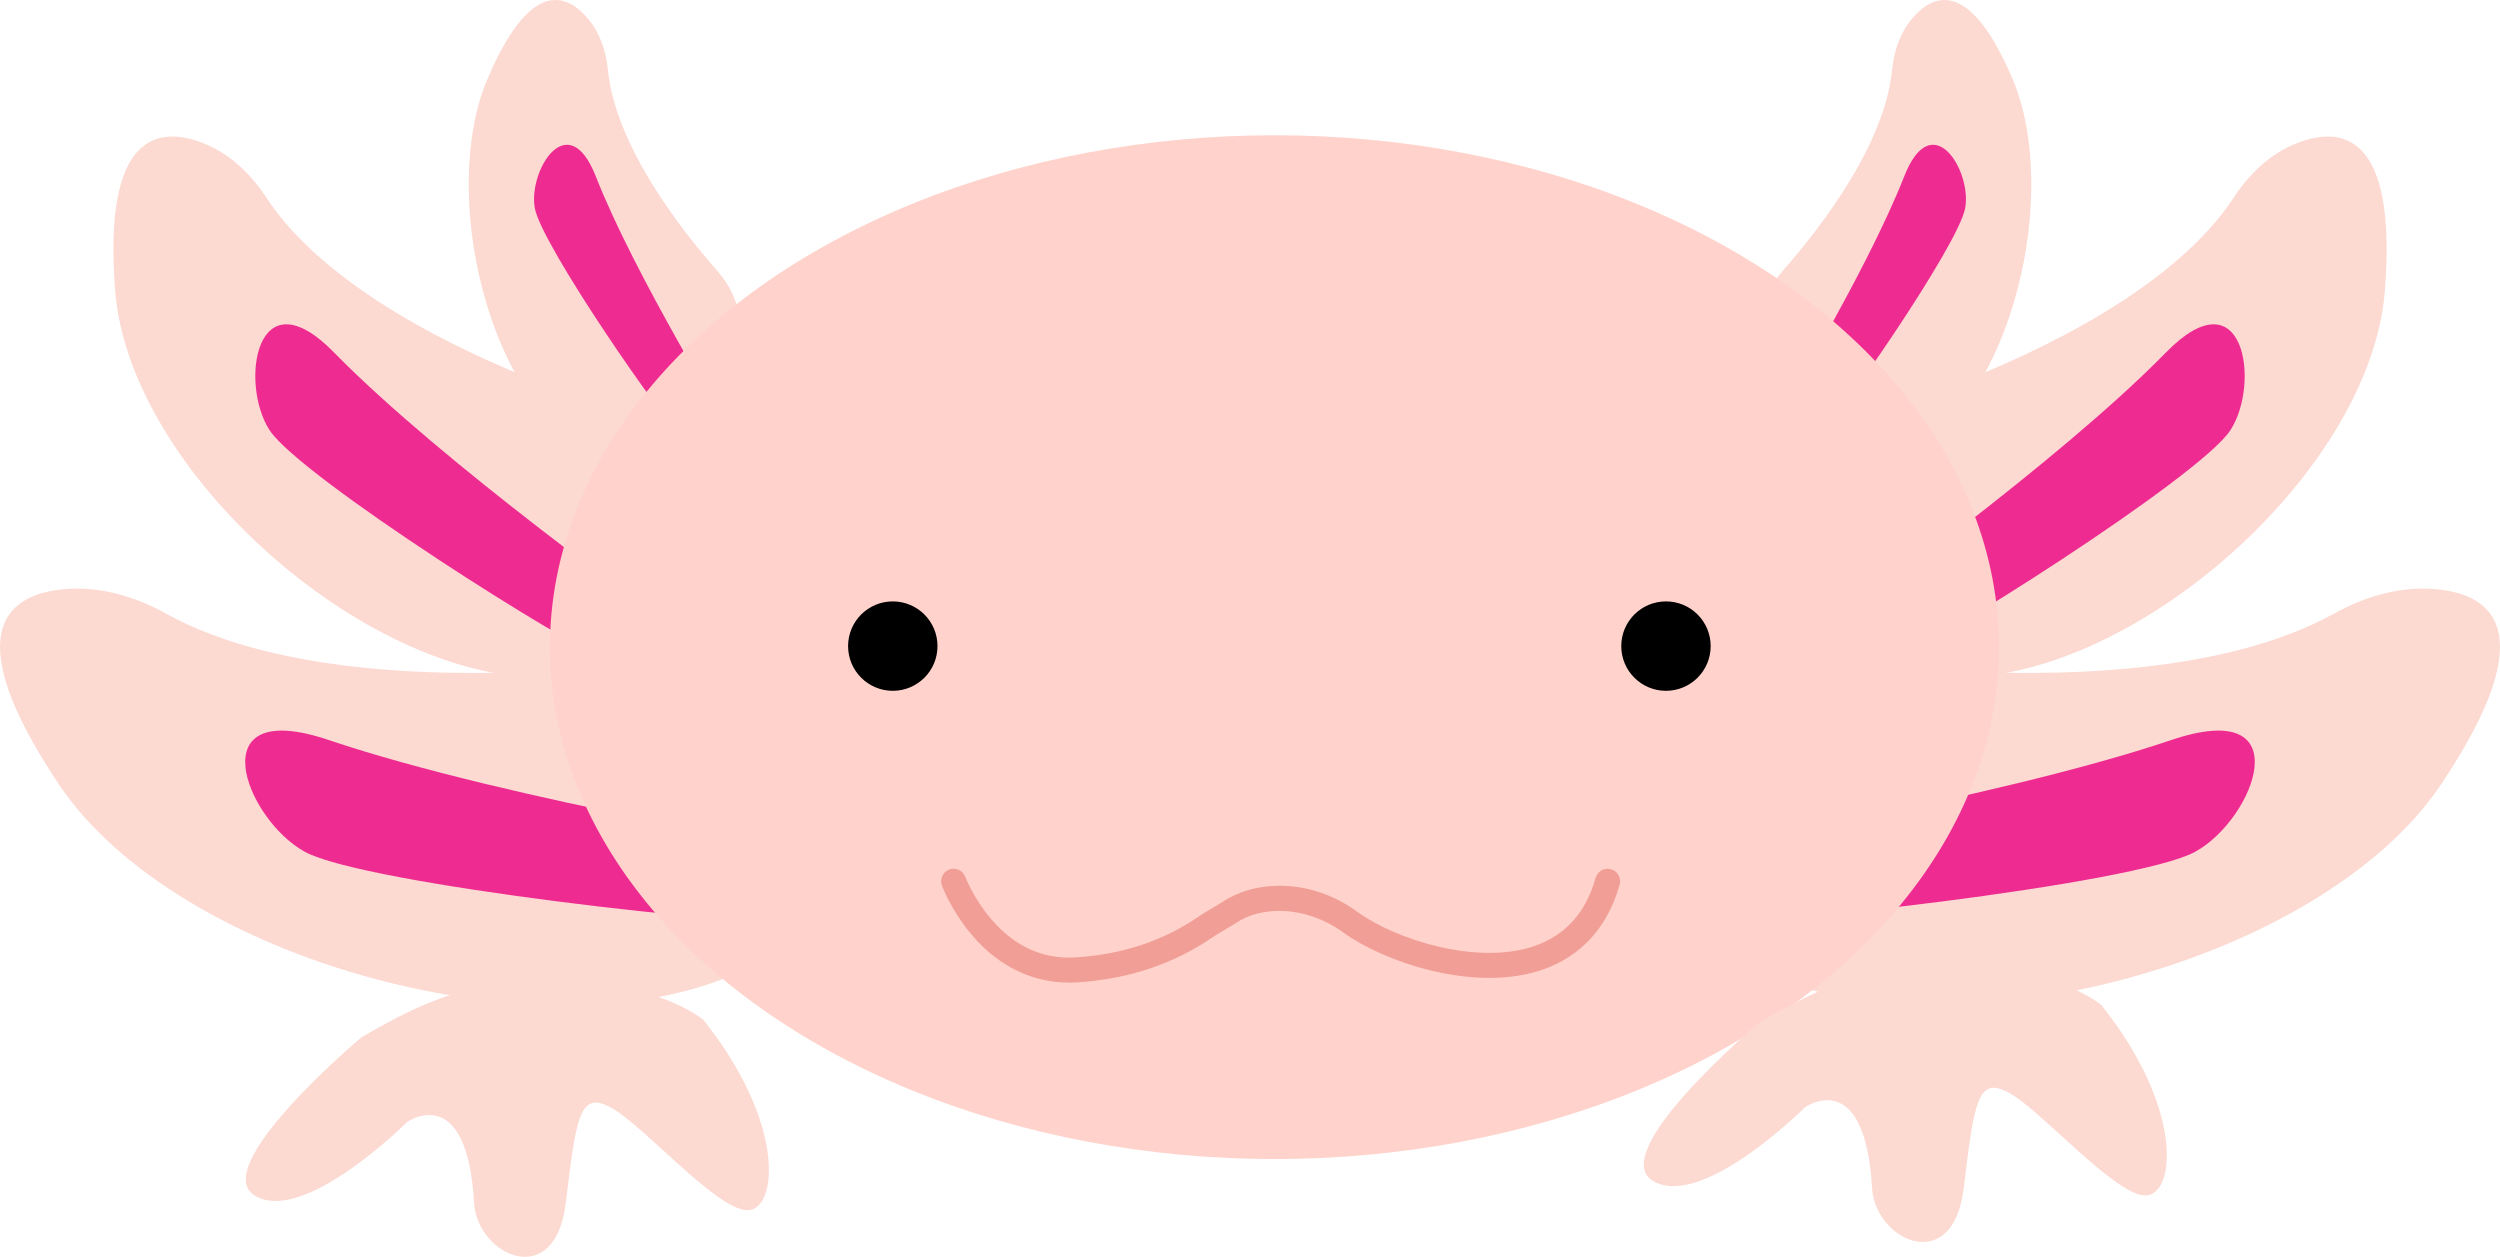
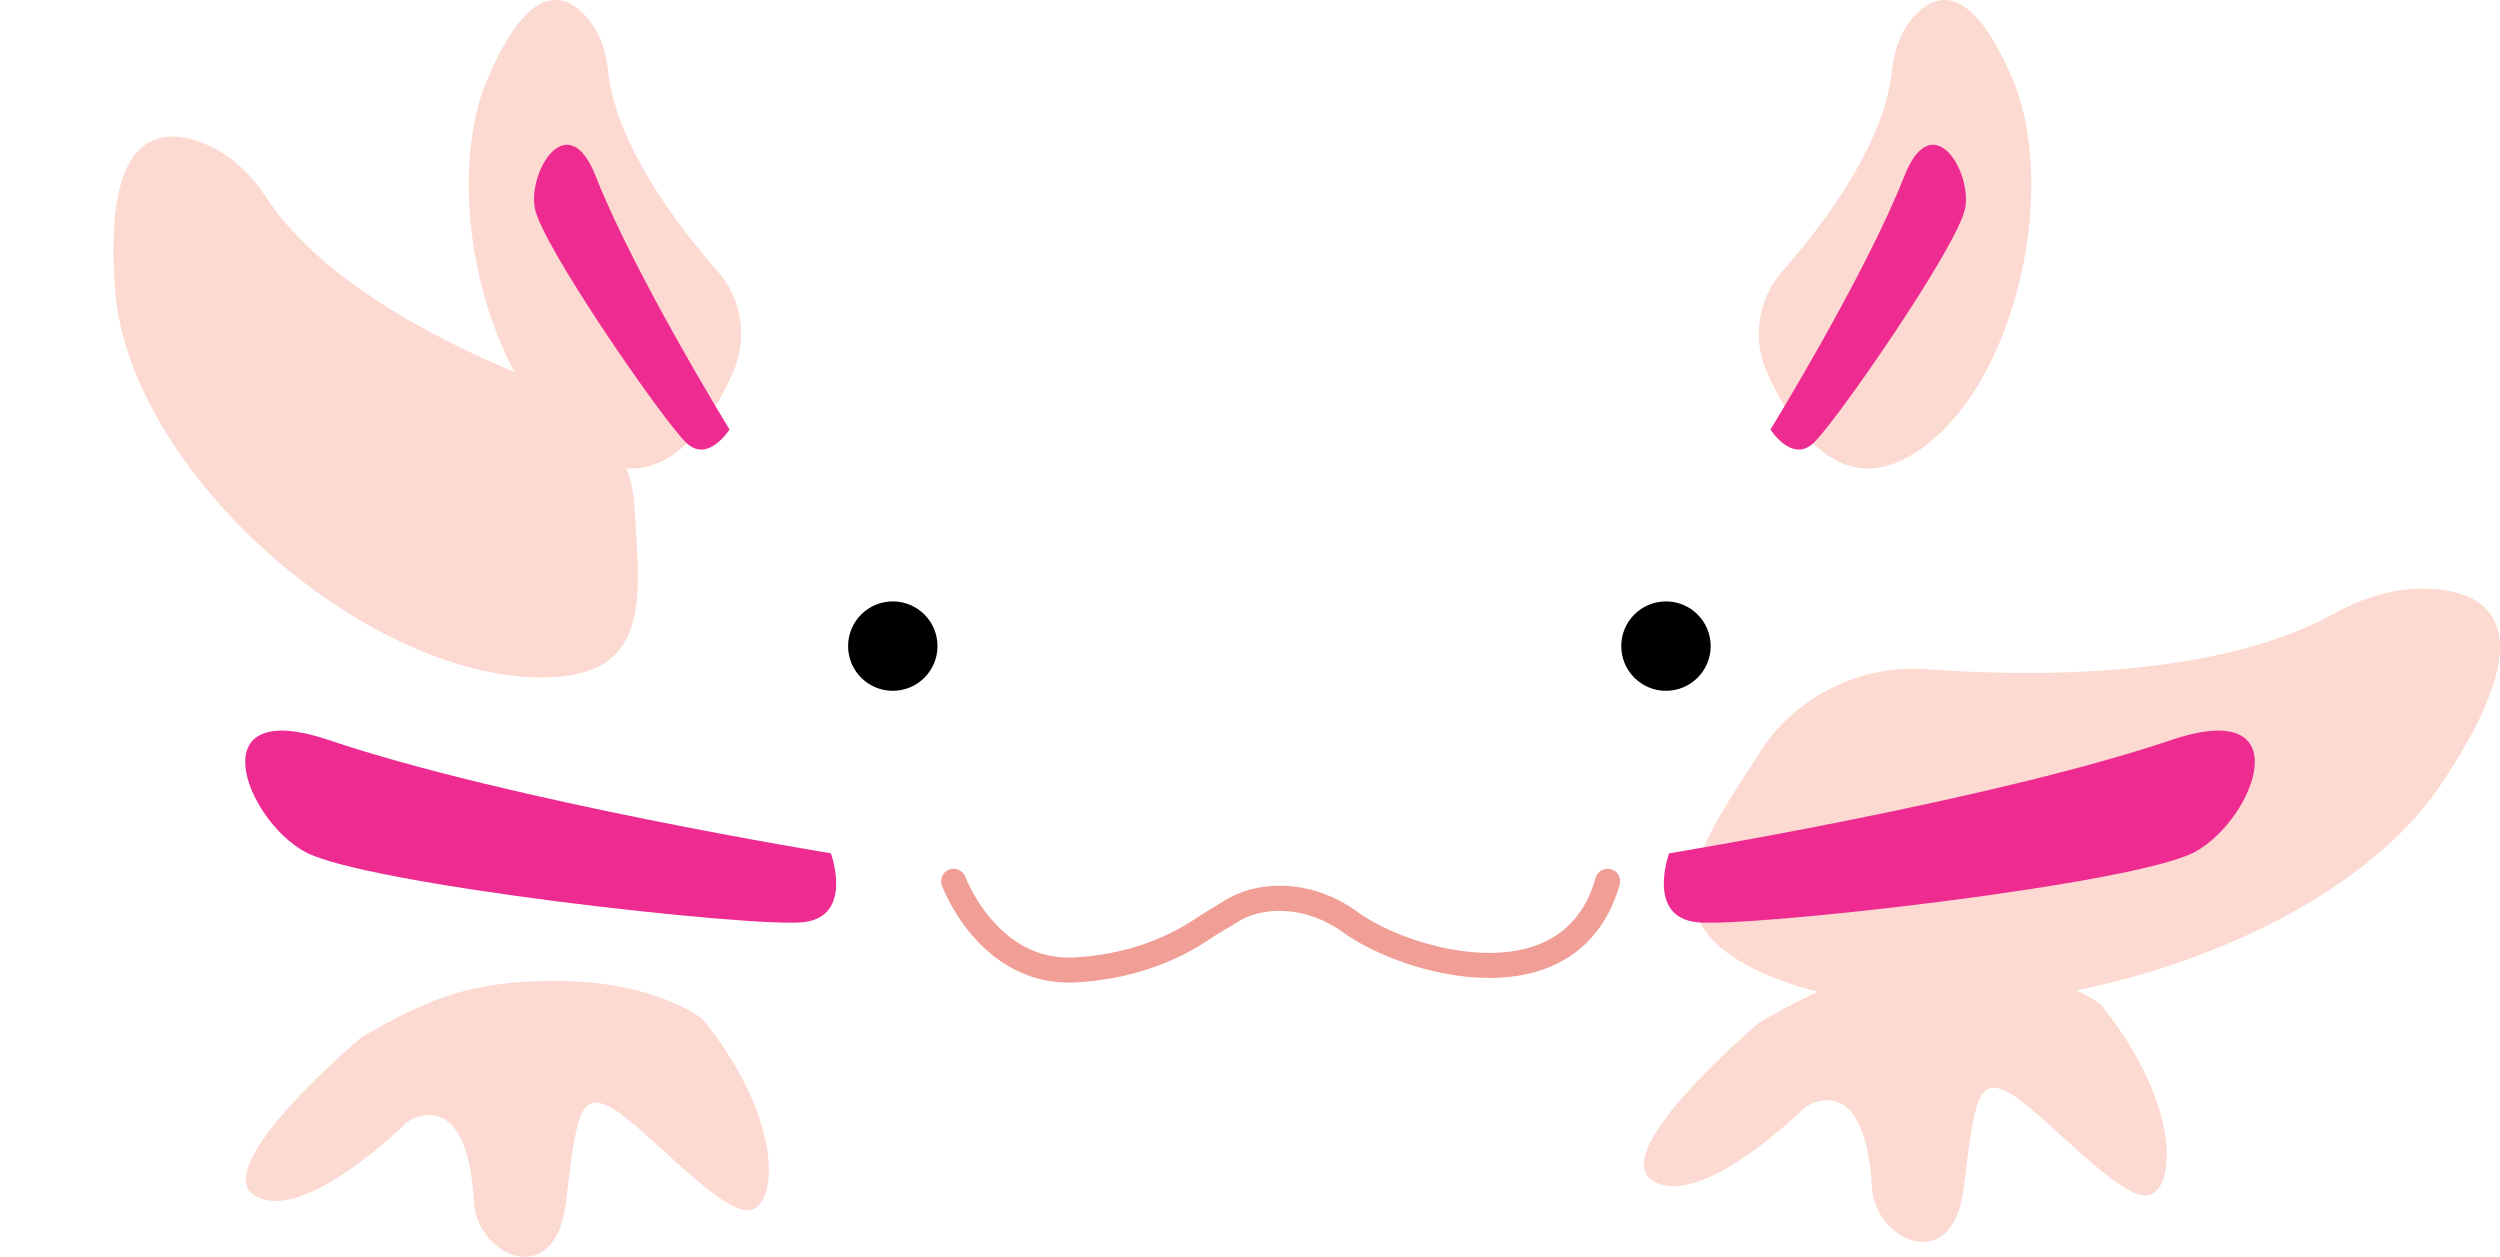
<svg xmlns="http://www.w3.org/2000/svg" id="Capa_2" data-name="Capa 2" viewBox="0 0 546.35 274.67">
  <defs>
    <style>
      .cls-1 {
        fill: #fcd9d1;
      }

      .cls-1, .cls-2 {
        fill-rule: evenodd;
      }

      .cls-1, .cls-2, .cls-3, .cls-4, .cls-5 {
        stroke-width: 0px;
      }

      .cls-2 {
        fill: #ed2b91;
      }

      .cls-4 {
        fill: #ffd3cc;
      }

      .cls-5 {
        fill: #f19f96;
      }
    </style>
  </defs>
  <g id="Capa_5" data-name="Capa 5">
    <g>
      <g>
        <path class="cls-1" d="m389.53,59.27c9-10.24,22.39-27.94,23.97-44.03.41-4.14,1.79-8.19,4.51-11.34,4.63-5.37,12.55-8.44,21.82,13.39,10.55,24.81,0,70.74-23.58,82.97-14.66,7.6-24.59-6.74-30.01-18.68-3.37-7.43-2.11-16.17,3.28-22.3Z" />
        <path class="cls-2" d="m386.92,93.86s20.79-33.82,29.22-55.3c6.09-15.53,14.82-1.22,13.33,6.93-1.49,8.15-28.59,47.27-33.29,51.46s-9.26-3.1-9.26-3.1Z" />
      </g>
      <g>
-         <path class="cls-1" d="m427.12,84.07c18.69-7.22,48.15-21.16,61.15-41.04,3.35-5.12,7.9-9.44,13.59-11.7,9.68-3.85,22.08-2.47,19.32,32.27-3.14,39.48-54.37,84.57-93.39,84.46-24.26-.07-21.16-17.95-20.1-37.17.66-11.97,8.25-22.49,19.44-26.81Z" />
-         <path class="cls-2" d="m402.14,135.09s47.5-33.83,71.2-58.05c17.14-17.52,20.75,6.85,14.06,17.02-6.69,10.17-65.75,47.56-74.51,50.54-8.76,2.98-10.75-9.5-10.75-9.5Z" />
-       </g>
+         </g>
      <g>
        <path class="cls-1" d="m420.98,146.25c24.18,1.75,63.77,1.89,89.17-12.19,6.54-3.62,13.92-5.83,21.3-5.37,12.59.8,25.06,8.31,2.04,42.7-26.16,39.09-107.05,60.31-148.76,41.02-25.93-11.99-12.29-28.86-.05-48.13,7.62-12,21.83-19.09,36.3-18.04Z" />
-         <path class="cls-2" d="m364.77,186.48s70.39-11.47,109.76-24.76c28.47-9.61,18.26,17.24,5.22,24.42-13.03,7.18-97.86,16.63-108.96,15.4-11.1-1.24-6.02-15.05-6.02-15.05Z" />
+         <path class="cls-2" d="m364.77,186.48s70.39-11.47,109.76-24.76c28.47-9.61,18.26,17.24,5.22,24.42-13.03,7.18-97.86,16.63-108.96,15.4-11.1-1.24-6.02-15.05-6.02-15.05" />
      </g>
      <g>
        <g>
          <path class="cls-1" d="m156.82,59.27c-9-10.24-22.39-27.94-23.97-44.03-.41-4.14-1.79-8.19-4.51-11.34-4.63-5.37-12.55-8.44-21.82,13.39-10.55,24.81,0,70.74,23.58,82.97,14.66,7.6,24.59-6.74,30.01-18.68,3.37-7.43,2.11-16.17-3.28-22.3Z" />
          <path class="cls-2" d="m159.43,93.86s-20.79-33.82-29.22-55.3c-6.09-15.53-14.82-1.22-13.33,6.93,1.49,8.15,28.59,47.27,33.29,51.46,4.7,4.19,9.26-3.1,9.26-3.1Z" />
        </g>
        <g>
          <path class="cls-1" d="m119.24,84.07c-18.69-7.22-48.15-21.16-61.15-41.04-3.35-5.12-7.9-9.44-13.59-11.7-9.68-3.85-22.08-2.47-19.32,32.27,3.14,39.48,54.37,84.57,93.39,84.46,24.26-.07,21.16-17.95,20.1-37.17-.66-11.97-8.25-22.49-19.44-26.81Z" />
-           <path class="cls-2" d="m144.21,135.09s-47.5-33.83-71.2-58.05c-17.14-17.52-20.75,6.85-14.06,17.02,6.69,10.17,65.75,47.56,74.51,50.54,8.76,2.98,10.75-9.5,10.75-9.5Z" />
        </g>
        <g>
-           <path class="cls-1" d="m125.37,146.25c-24.18,1.75-63.77,1.89-89.17-12.19-6.54-3.62-13.92-5.83-21.3-5.37-12.59.8-25.06,8.31-2.04,42.7,26.16,39.09,107.05,60.31,148.76,41.02,25.93-11.99,12.29-28.86.05-48.13-7.62-12-21.83-19.09-36.3-18.04Z" />
          <path class="cls-2" d="m181.58,186.48s-70.39-11.47-109.76-24.76c-28.47-9.61-18.26,17.24-5.22,24.42,13.03,7.18,97.86,16.63,108.96,15.4,11.1-1.24,6.02-15.05,6.02-15.05Z" />
        </g>
      </g>
-       <ellipse class="cls-4" cx="278.52" cy="141.43" rx="158.34" ry="111.87" />
      <circle class="cls-3" cx="364.08" cy="141.2" r="9.77" />
      <circle class="cls-3" cx="195.11" cy="141.2" r="9.77" />
      <path class="cls-5" d="m233.6,214.73c-8.04,0-15.3-3.53-21.09-10.26-4.55-5.3-6.59-10.71-6.67-10.94-.52-1.41.2-2.99,1.61-3.51,1.41-.52,2.98.2,3.51,1.61h0s1.84,4.85,5.8,9.4c5.08,5.85,11.19,8.61,18.17,8.2,10.28-.6,19.44-3.66,27.23-9.07.63-.44,1.73-1.08,2.89-1.77.88-.52,1.79-1.06,2.21-1.34,6.6-4.43,18.66-5.6,29.52,2.31,8.11,5.89,26.04,11.73,38.62,7.36,6.72-2.33,11.19-7.34,13.3-14.87.41-1.45,1.92-2.3,3.37-1.89,1.45.41,2.3,1.91,1.89,3.37-2.58,9.22-8.38,15.64-16.77,18.56-15,5.21-34.9-1.75-43.63-8.1-8.36-6.08-18.03-5.7-23.27-2.19-.55.37-1.49.92-2.49,1.51-.98.58-2.09,1.23-2.55,1.55-8.62,6-18.73,9.37-30.03,10.04-.55.03-1.1.05-1.64.05Z" />
      <path class="cls-1" d="m78.96,226.72s-33.9,28.51-23.12,34.67c10.79,6.16,33.13-16.18,33.13-16.18,0,0,13.1-9.25,14.64,17.72.77,11.56,17.72,19.26,20.03,0,2.31-19.26,3.08-24.66,10.02-20.8,6.93,3.85,22.34,21.57,29.28,22.34,6.93.77,9.25-18.49-9.25-41.61,0,0-9.96-8.48-32.36-8.48-18.49,0-27.74,3.85-42.38,12.33Z" />
      <path class="cls-1" d="m384.47,223.48s-33.9,28.51-23.12,34.67c10.79,6.16,33.13-16.18,33.13-16.18,0,0,13.1-9.25,14.64,17.72.77,11.56,17.72,19.26,20.03,0,2.31-19.26,3.08-24.66,10.02-20.8,6.93,3.85,22.34,21.57,29.28,22.34,6.93.77,9.25-18.49-9.25-41.61,0,0-9.96-8.48-32.36-8.48-18.49,0-27.74,3.85-42.38,12.33Z" />
    </g>
  </g>
</svg>